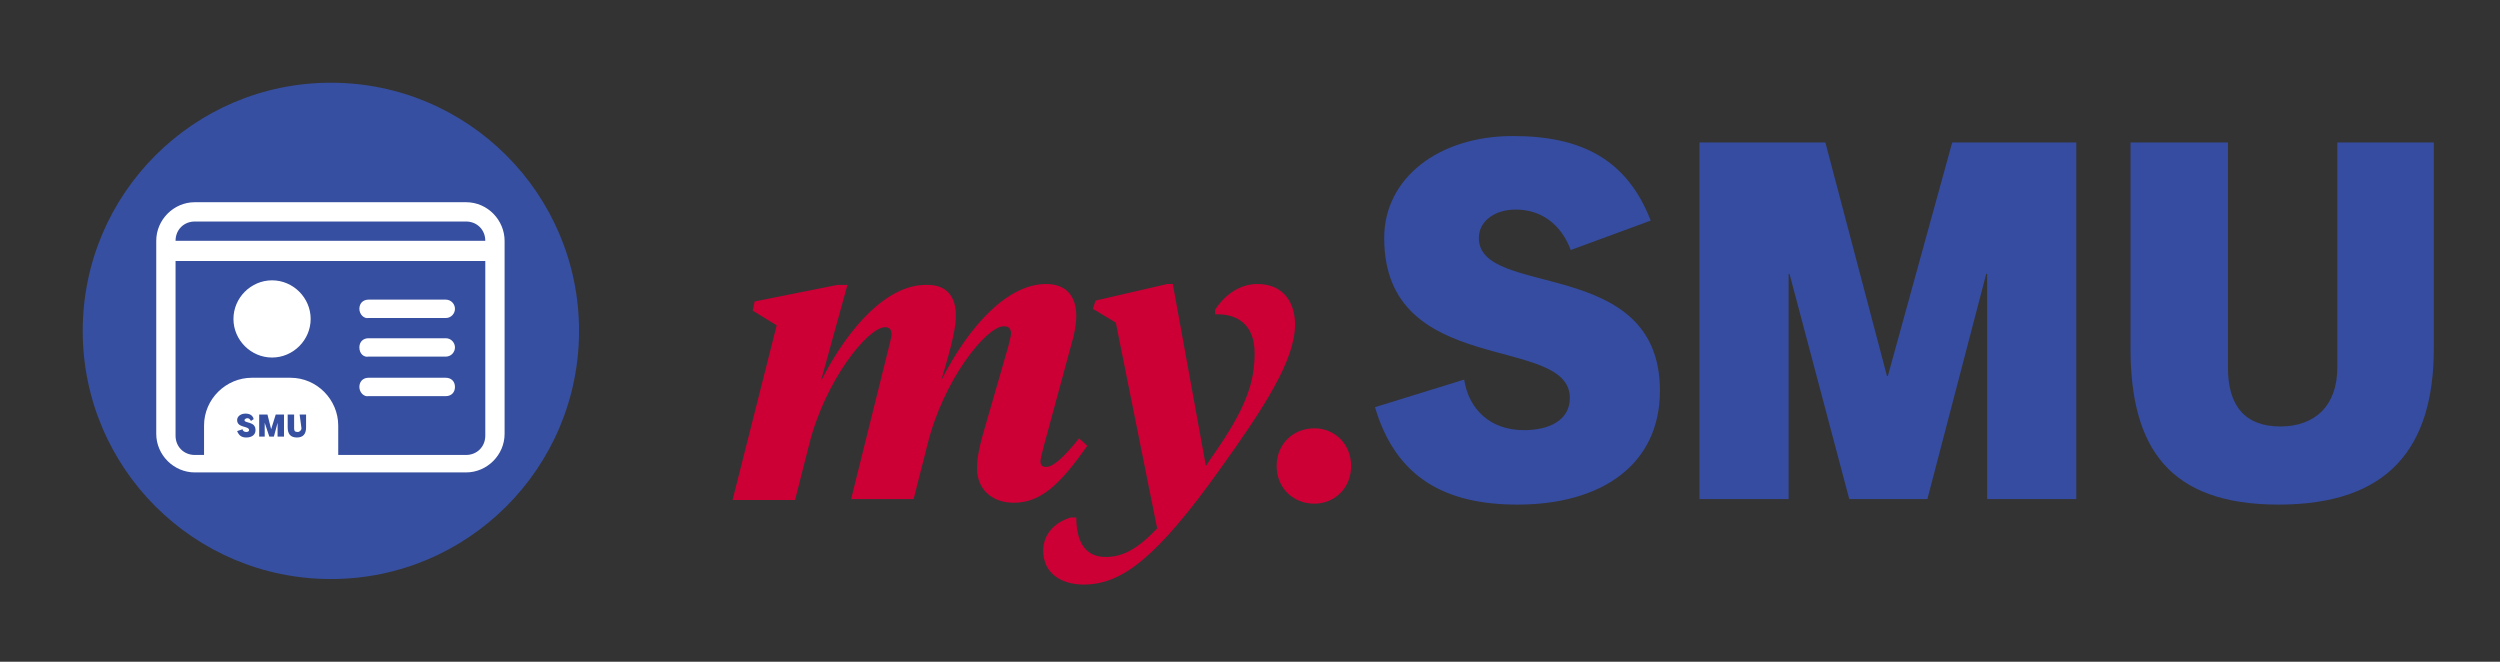
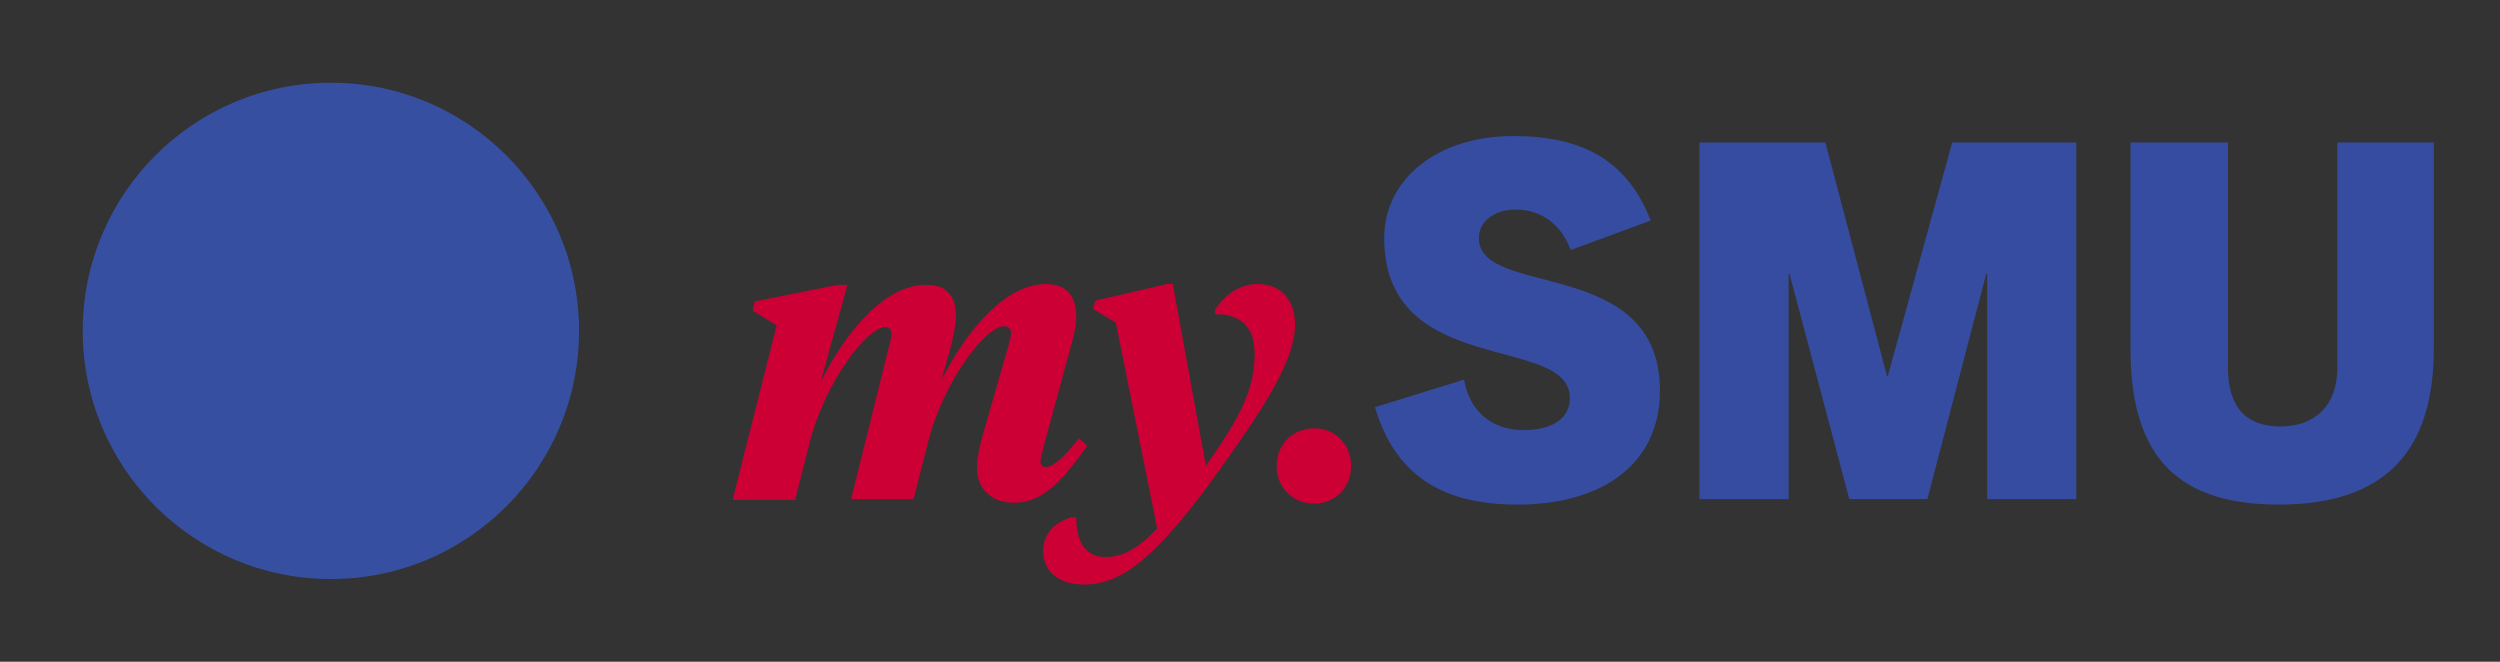
<svg xmlns="http://www.w3.org/2000/svg" version="1.1" id="Layer_1" x="0px" y="0px" viewBox="0 0 272 72" style="enable-background:new 0 0 272 72;" xml:space="preserve">
  <rect x="0" y="0" width="272" height="72" fill="#333333" stroke="none" />
  <style type="text/css">
	.st0{fill:#CC0035;}
	.st1{fill:#354CA1;}
	.st2{fill:#364FA0;}
	.st3{display:none;}
	.st4{display:inline;fill:#FFFFFF;}
	.st5{display:inline;opacity:0.5;fill:#FFFFFF;enable-background:new    ;}
	.st6{fill:#FFFFFF;}
</style>
  <g>
    <path class="st0" d="M104,34.3c0,1.2-0.3,2.8-1.6,7.1c3.1-6.1,7.3-10.5,11.4-10.5c2.2,0,3.3,1.3,3.3,3.5c0,0.6-0.1,1.3-0.3,2.2   l-3.2,11.8c-0.2,0.8-0.4,1.5-0.4,1.8c0,0.4,0.2,0.6,0.6,0.6c0.8,0,1.9-1,3.6-3.1l0.9,0.8c-2.9,4.1-5,6.2-8,6.2c-2.5,0-4-1.6-4-3.7   c0-1.1,0.2-2.1,0.6-3.6l2.8-9.7c0.1-0.5,0.3-1.1,0.3-1.4c0-0.5-0.2-0.8-0.8-0.8c-1.9,0-6.6,5.9-8.3,12.9l-1.5,5.9h-6.8l4.1-16.5   c0.1-0.5,0.3-1.1,0.3-1.4c0-0.5-0.2-0.8-0.7-0.8c-1.9,0-6.6,5.9-8.3,12.9l-1.5,5.9h-6.8l4.8-19l-2.6-1.6l0.2-1l9-1.8h1.1l-2.9,10.5   c3.1-6.1,7.3-10.5,11.4-10.5C103,30.9,104,32.3,104,34.3z" />
    <path class="st0" d="M118.9,33.6l0.3-0.9l7.8-1.8h0.6l3.6,19.8l0.6-0.9c3.9-5.5,4.7-8.3,4.7-11.4s-1.9-4.3-4.3-4.2v-0.5   c0.9-1.4,2.5-2.8,4.6-2.8c2.9,0,4.1,2.1,4.1,4.4c0,3.9-3.4,9.1-8.2,15.8c-6.8,9.5-10.6,12.5-14.8,12.5c-2.4,0-4.4-1.2-4.4-3.7   c0-1.8,1.3-3.1,3-3.6h0.6c0,2.7,1,4.3,3.2,4.3c1.8,0,3.4-0.8,5.6-3.1l-4.5-22.4L118.9,33.6z" />
    <path class="st0" d="M143,46.6c2.2,0,4,1.7,4,4.1c0,2.4-1.8,4.1-4,4.1c-2.3,0-4.1-1.7-4.1-4.1C138.9,48.3,140.7,46.6,143,46.6z" />
    <path class="st1" d="M170.9,27.2c-1.1-2.9-3.3-4.4-6-4.4c-2.2,0-4,1.2-4,3.1c0,6.6,19.7,1.9,19.7,16.6c0,8.1-6.4,12.4-15.5,12.4   c-7.7,0-13.2-2.8-15.5-10.6l9.7-3c0.5,3.2,2.8,5.5,6.5,5.5c2.8,0,5-1.1,5-3.5c0-7-20.2-2.1-20.2-17.4c0-6.5,5.9-11.1,14-11.1   c7.4,0,12.4,2.5,15,9.2L170.9,27.2z" />
    <path class="st1" d="M216.2,54.3V29.8h-0.1l-6.4,24.5h-8.5l-6.5-24.5h-0.1v24.5h-9.7V15.5h13.7l6.7,25.4h0.1l7-25.4h13.5v38.8   H216.2z" />
    <path class="st1" d="M254.3,15.5h10.5v22.4c0,10.9-5,17-16.9,17s-16.1-6.2-16.1-17V15.5h10.6V40c0,4.2,1.9,6.4,5.7,6.4   s6.2-2.3,6.2-6.4V15.5z" />
  </g>
  <g>
    <g>
      <circle class="st2" cx="36" cy="36" r="27" />
      <g class="st3">
        <path class="st4" d="M48.4,39.7h-5.7c-0.4,0-0.6-0.4-0.6-1v-5.4c0-0.6,0.4-1,0.6-1h5.7c0.6,0,1,0.4,1,1V39     C49.4,39.3,49.1,39.7,48.4,39.7z" />
        <path class="st5" d="M38.7,39.7h-5.4c-0.6,0-1-0.4-1-1v-5.4c0-0.6,0.4-1,1-1H39c0.4,0,0.6,0.4,0.6,1V39     C39.7,39.3,39.3,39.7,38.7,39.7z" />
        <path class="st5" d="M29.2,39.7h-5.7c-0.6,0-1-0.4-1-1v-5.4c0-0.6,0.4-1,1-1h5.7c0.4,0,0.6,0.4,0.6,0.6v5.7     C29.8,39.3,29.6,39.7,29.2,39.7z" />
-         <path class="st5" d="M48.4,29.9h-5.7c-0.4,0-0.6-0.4-0.6-0.6v-5.7c0-0.6,0.4-1,0.6-1h5.7c0.6,0,1,0.4,1,1v5.7     C49.4,29.6,49.1,29.9,48.4,29.9z" />
        <path class="st4" d="M38.7,29.9h-5.4c-0.6,0-1-0.4-1-0.6v-5.7c0-0.6,0.4-1,1-1H39c0.4,0,0.6,0.4,0.6,1v5.7     C39.7,29.6,39.3,29.9,38.7,29.9z" />
        <path class="st5" d="M29.2,29.9h-5.7c-0.6,0-1-0.4-1-0.6v-5.7c0-0.6,0.4-1,1-1h5.7c0.4,0,0.6,0.4,0.6,0.6v6.1     C29.8,29.6,29.6,29.9,29.2,29.9z" />
        <path class="st4" d="M48.4,49.5h-5.7c-0.4,0-0.6-0.4-0.6-0.6v-6.1c0-0.4,0.4-0.6,0.6-0.6h5.7c0.4,0,0.6,0.4,0.6,0.6v5.7     C49.4,49.1,49.1,49.5,48.4,49.5z" />
        <path class="st5" d="M38.7,49.5h-5.4c-0.4,0-0.6-0.4-0.6-0.6v-6.1c0-0.4,0.4-0.6,0.6-0.6H39c0.4,0,0.6,0.4,0.6,0.6v5.7     C39.7,49.1,39.3,49.5,38.7,49.5z" />
        <path class="st4" d="M29.2,49.5h-5.7c-0.6,0-1-0.4-1-1v-5.7c0-0.4,0.4-0.6,0.6-0.6h6.1c0.4,0,0.6,0.4,0.6,0.6v5.7     C29.8,49.1,29.6,49.5,29.2,49.5z" />
      </g>
    </g>
    <g>
-       <path class="st6" d="M54.9,26.2v21c0,2.3-1.9,4.2-4.2,4.2H21.2c-2.3,0-4.2-1.9-4.2-4.2v-21c0-2.3,1.9-4.2,4.2-4.2h29.5    C53.1,22,54.9,24,54.9,26.2z M52.8,26.2c0-1.2-0.9-2.1-2.1-2.1H21.2c-1.2,0-2.1,0.9-2.1,2.1H52.8z M52.8,28.4H19.1v19    c0,1.2,0.9,2.1,2.1,2.1h29.5c1.2,0,2.1-0.9,2.1-2.1C52.8,47.4,52.8,28.4,52.8,28.4z M22.2,50.7c0,0,0-3.9,0-4.4    c0-2.9,2.4-5.2,5.2-5.2h4.2c2.9,0,5.2,2.4,5.2,5.2c0,0.6,0,4.4,0,4.4H22.2z M25.4,34.7c0-2.3,1.9-4.2,4.2-4.2s4.2,1.9,4.2,4.2    c0,2.3-1.9,4.2-4.2,4.2C27.3,38.9,25.4,37,25.4,34.7z M39.1,33.6c0-0.6,0.4-1,1-1h8.4c0.6,0,1,0.5,1,1s-0.4,1-1,1h-8.4    C39.6,34.7,39.1,34.2,39.1,33.6z M39.1,37.8c0-0.6,0.4-1,1-1h8.4c0.6,0,1,0.5,1,1s-0.4,1-1,1h-8.4C39.6,38.9,39.1,38.5,39.1,37.8z     M39.1,42.1c0-0.6,0.4-1,1-1h8.4c0.6,0,1,0.4,1,1s-0.4,1-1,1h-8.4C39.6,43.2,39.1,42.7,39.1,42.1z" />
-     </g>
+       </g>
  </g>
  <g id="SMU">
    <path class="st2" d="M27.3,45.8c-0.1-0.2-0.2-0.3-0.4-0.3c-0.1,0-0.3,0.1-0.3,0.2c0,0.4,1.2,0.1,1.2,1.1c0,0.5-0.4,0.8-1,0.8   c-0.5,0-0.8-0.2-1-0.7l0.6-0.2c0,0.2,0.2,0.3,0.4,0.3c0.2,0,0.3-0.1,0.3-0.2c0-0.5-1.3-0.2-1.3-1.1c0-0.4,0.4-0.7,0.9-0.7   c0.5,0,0.8,0.2,0.9,0.6L27.3,45.8z" />
    <path class="st2" d="M30.2,47.6V46l0,0l-0.4,1.5h-0.5L28.8,46l0,0v1.5h-0.6v-2.4h0.9l0.4,1.6l0,0l0.5-1.6h0.9v2.4H30.2z" />
-     <path class="st2" d="M32.6,45.1h0.7v1.4c0,0.7-0.3,1.1-1,1.1s-1-0.4-1-1.1v-1.4h0.7v1.5c0,0.3,0.1,0.4,0.4,0.4   c0.2,0,0.4-0.2,0.4-0.4L32.6,45.1L32.6,45.1z" />
+     <path class="st2" d="M32.6,45.1h0.7c0,0.7-0.3,1.1-1,1.1s-1-0.4-1-1.1v-1.4h0.7v1.5c0,0.3,0.1,0.4,0.4,0.4   c0.2,0,0.4-0.2,0.4-0.4L32.6,45.1L32.6,45.1z" />
  </g>
</svg>